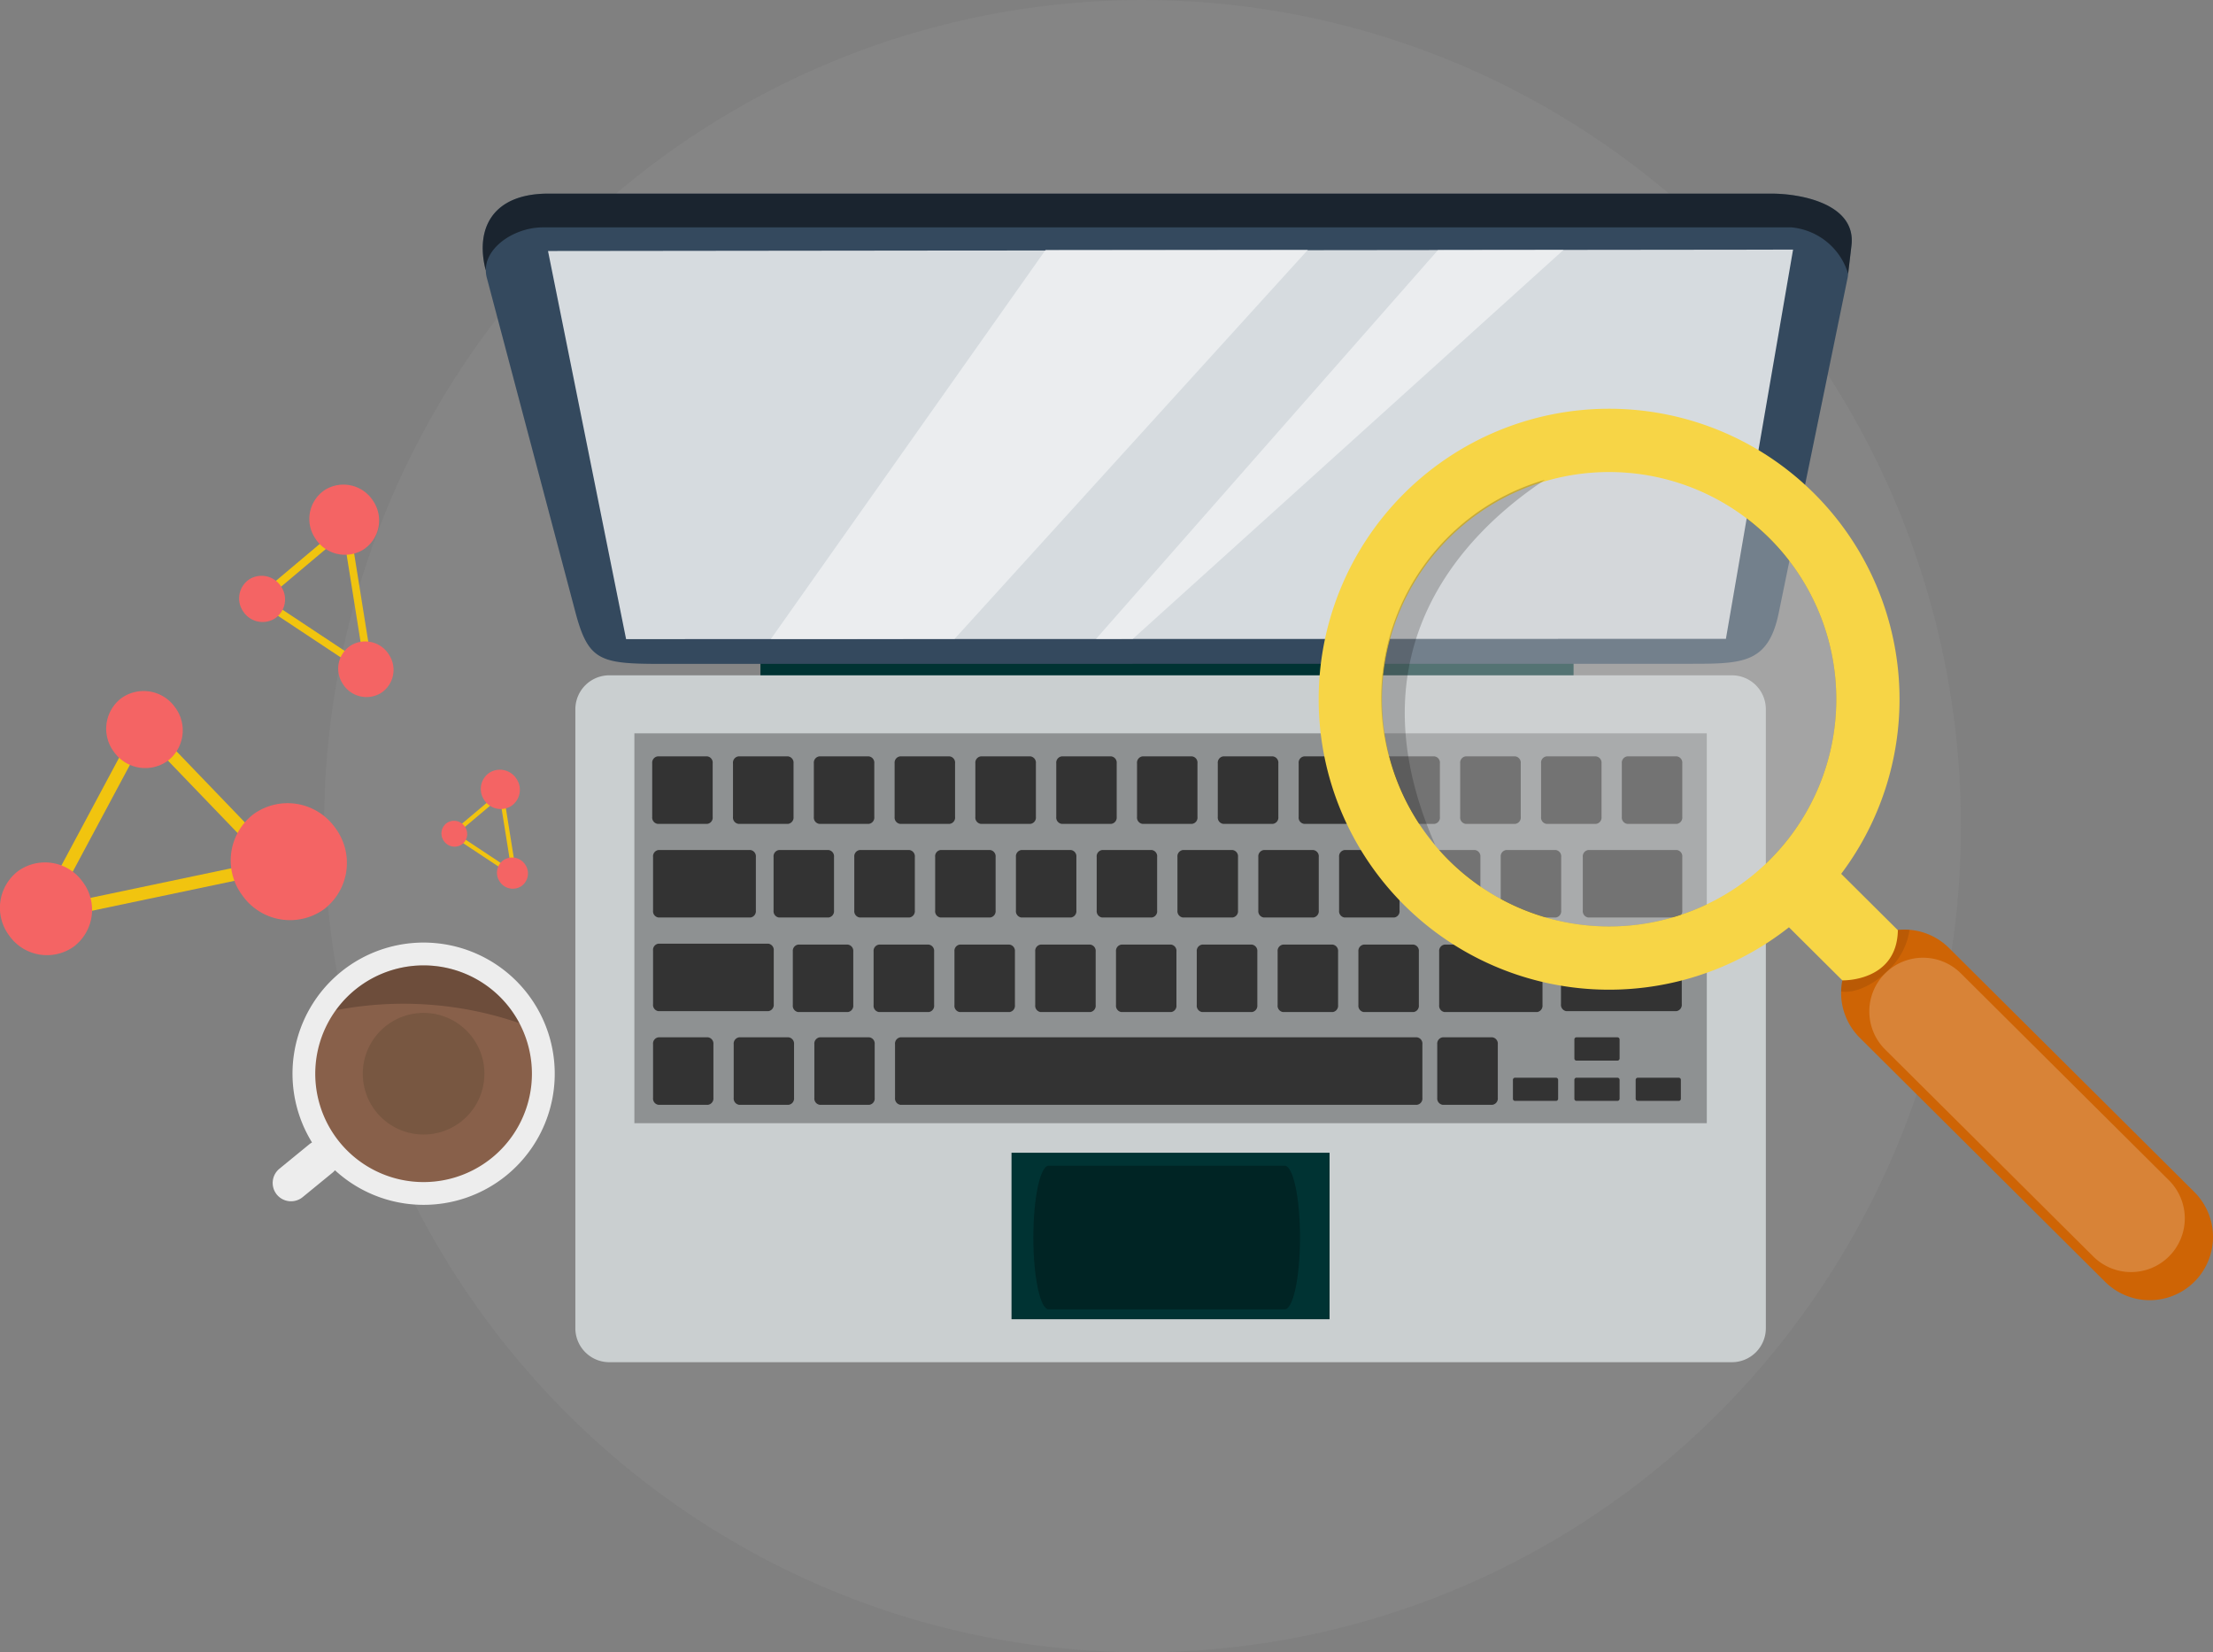
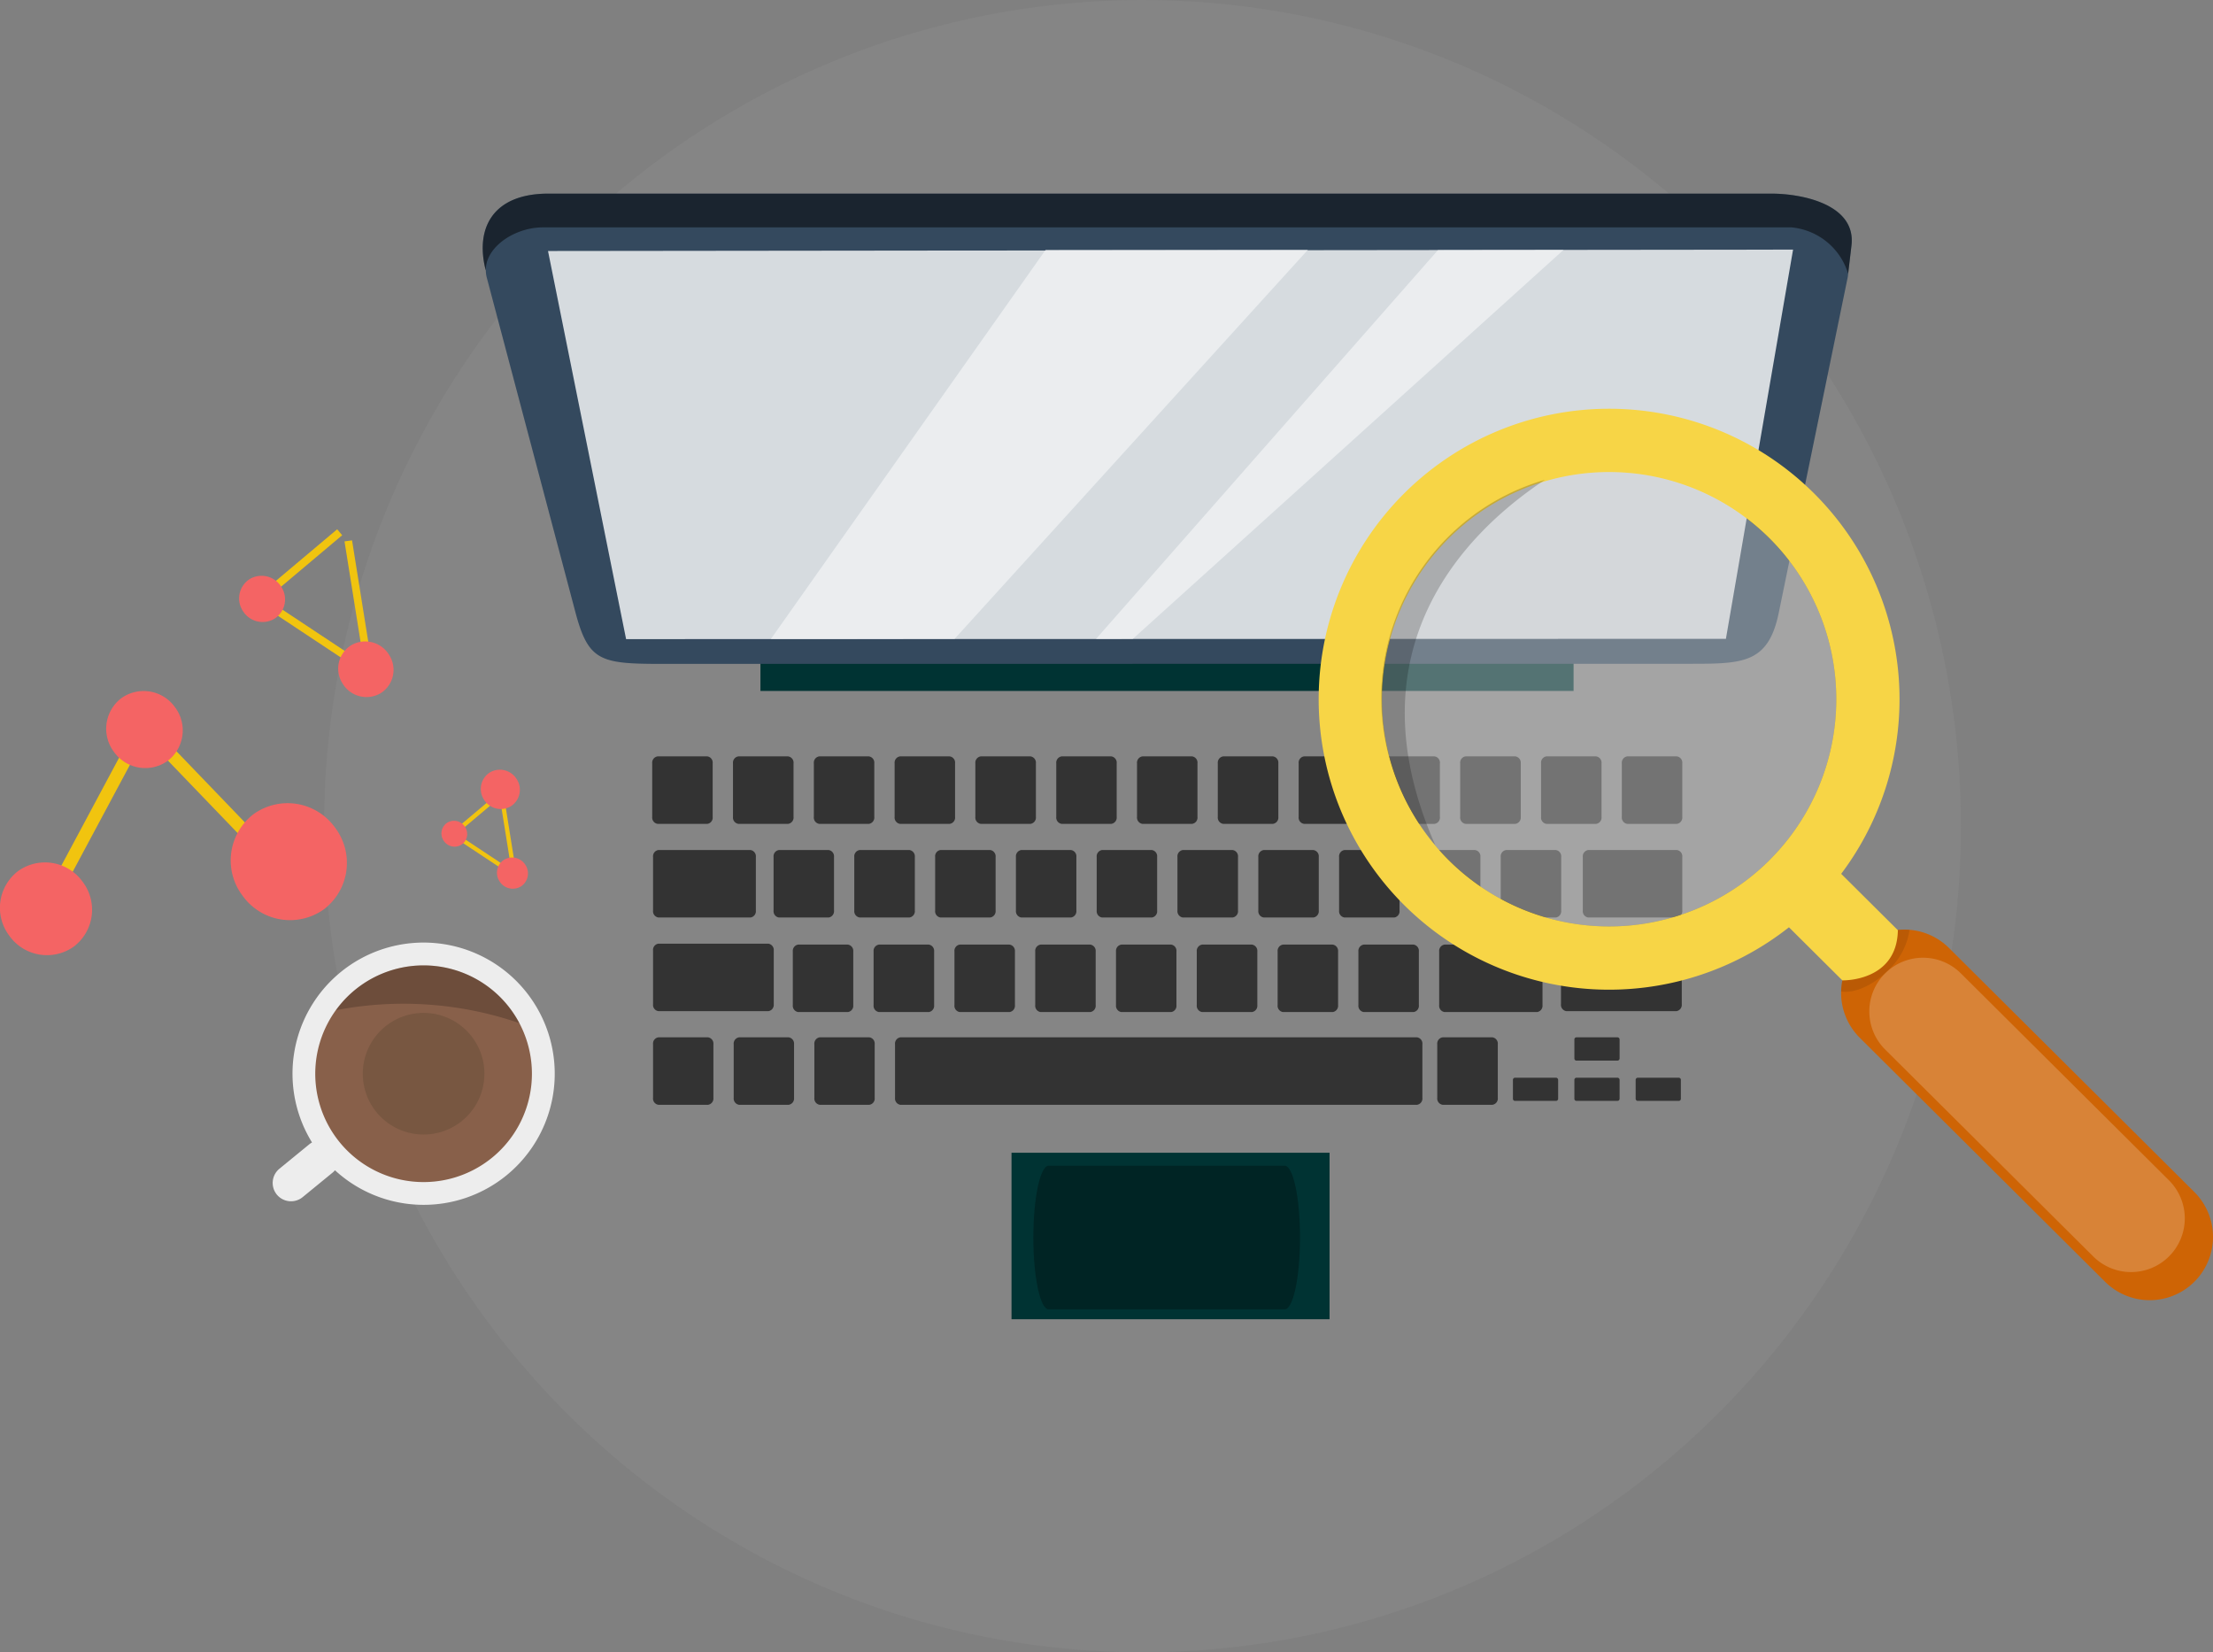
<svg xmlns="http://www.w3.org/2000/svg" width="216.773" height="161.832" viewBox="0 0 216.773 161.832">
  <rect x="0" y="0" width="216.773" height="161.832" fill="#808080" stroke="none" />
  <defs>
    <style>
            .cls-1{fill:#a8a8a8;opacity:.142}.cls-2{fill:#033}.cls-3{fill:#34495e}.cls-3,.cls-4,.cls-5,.cls-6,.cls-9{fill-rule:evenodd}.cls-4,.cls-8{opacity:.5}.cls-17,.cls-5,.cls-8{fill:#fff}.cls-5{opacity:.8}.cls-6{fill:#cacfd0}.cls-7{opacity:.3}.cls-9{fill:#333}.cls-10{fill:#f1c40f}.cls-11{fill:#f46464}.cls-12{fill:#ededed}.cls-13{fill:#88604a}.cls-14{fill:#785741}.cls-15,.cls-17{opacity:.2}.cls-16{fill:#ce6405}.cls-18{fill:#d3d3d3;opacity:.4}.cls-19{opacity:.1}.cls-20{fill:#f7d546}
        </style>
  </defs>
  <g id="Group_7098" data-name="Group 7098" transform="translate(-3583.504 1566.501)">
    <ellipse id="Background_2" cx="80.173" cy="80.916" class="cls-1" data-name="Background 2" rx="80.173" ry="80.916" transform="translate(3615.245 -1566.501)" />
    <g id="Laptop" transform="translate(3630.788 -1547.534)">
      <g id="Group_7093" data-name="Group 7093">
        <path id="Rectangle_8254" d="M0 0h79.649v3.698H0z" class="cls-2" data-name="Rectangle 8254" transform="translate(27.205 45.007)" />
        <path id="Path_47747" d="M4020.608-1441.8h-119.8c-5.491 0-7.186 3.448-6.126 7.523 0-.051.007-.1.009-.148a2.835 2.835 0 0 0 .087.84l8.67 32.728c1.31 4.97 2.485 5.124 8.949 5.114l100.168-.01c5.2 0 7.737.01 8.766-4.979l6.754-32.853a3.01 3.01 0 0 0 .045-.374.028.028 0 0 1 0 .009l.328-2.784c.465-3.995-4.796-5.066-7.85-5.066zm-125.866 6.939a3.06 3.06 0 0 0 .001.002zm.26-.761c-.018.038-.04.074-.058.113.019-.037.04-.073.056-.111zm-.148.354c-.022.063-.047.126-.065.19.02-.062.043-.122.066-.188zm4.89-3.2a6.165 6.165 0 0 1 .001-.002zm-3.331 1.239l.037-.028zm.393-.263l.076-.047zm.429-.242c.038-.02.076-.04.115-.058a1.498 1.498 0 0 0-.114.056zm.46-.216c.05-.022.1-.042.151-.062-.046.019-.099.038-.146.06zm.485-.185c.065-.022.13-.04.2-.061a2.544 2.544 0 0 0-.199.059zm.506-.149c.082-.021.164-.038.245-.055-.08.015-.162.032-.244.052zm.523-.113c.106-.018.212-.03.317-.042-.104.01-.21.022-.316.039z" class="cls-3" data-name="Path 47747" transform="translate(-3894.382 1441.798)" />
        <path id="Path_47748" d="M3900.808-1441.8h119.8c3.054 0 8.314 1.069 7.851 5.066l-.328 2.784a6.415 6.415 0 0 0-5.557-4.546h-122.286c-2.755 0-5.635 1.907-5.606 4.219-1.06-4.075.635-7.523 6.126-7.523z" class="cls-4" data-name="Path 47748" transform="translate(-3894.382 1441.798)" />
        <path id="Path_47749" d="M3936.435-1405.633l121.959-.136-6.579 38.121-107.731.029z" class="cls-5" data-name="Path 47749" transform="translate(-3930.039 1411.249)" />
-         <path id="Path_47750" d="M3957.36-1131.642h109.985a3.326 3.326 0 0 1 3.314 3.313v60.648a3.326 3.326 0 0 1-3.314 3.314H3957.36a3.326 3.326 0 0 1-3.314-3.314v-60.648a3.326 3.326 0 0 1 3.314-3.313z" class="cls-6" data-name="Path 47750" transform="translate(-3944.971 1178.816)" />
        <path id="Rectangle_8255" d="M0 0h31.154v16.307H0z" class="cls-2" data-name="Rectangle 8255" transform="translate(51.799 93.934)" />
-         <path id="Rectangle_8256" d="M0 0h105.047v38.185H0z" class="cls-7" data-name="Rectangle 8256" transform="translate(14.857 52.856)" />
        <path id="Path_47751" d="M4275.122-808.8c0 3.883-.671 7.033-1.5 7.033H4250.5c-.829 0-1.5-3.15-1.5-7.033 0-3.882.671-7.031 1.5-7.031h23.122c.828 0 1.5 3.149 1.5 7.031z" class="cls-7" data-name="Path 47751" transform="translate(-4195.063 911.037)" />
      </g>
      <g id="Light" transform="translate(28.219 5.48)">
        <path id="Path_47752" d="M4132.536-1405.764h-25.692l-26.932 38.142 17.991-.009z" class="cls-8" data-name="Path 47752" transform="translate(-4079.911 1405.769)" />
        <path id="Path_47753" d="M4322.834-1405.681l-33.509 38.1h3.6l42.215-38.124z" class="cls-8" data-name="Path 47753" transform="translate(-4257.474 1405.719)" />
      </g>
      <g id="Keyboard" transform="translate(16.603 55.114)">
        <path id="Path_47754" d="M4004.072-1079.441h4.877a.616.616 0 0 1 .517.679v5.251a.615.615 0 0 1-.517.679h-4.877a.622.622 0 0 1-.528-.679v-5.251a.622.622 0 0 1 .528-.679z" class="cls-9" data-name="Path 47754" transform="translate(-4003.544 1079.441)" />
        <path id="Path_47755" d="M4056.093-1079.441h4.876a.622.622 0 0 1 .527.679v5.251a.622.622 0 0 1-.527.679h-4.876a.622.622 0 0 1-.527-.679v-5.251a.622.622 0 0 1 .527-.679z" class="cls-9" data-name="Path 47755" transform="translate(-4047.653 1079.441)" />
        <path id="Path_47756" d="M4108.171-1079.441h4.866a.623.623 0 0 1 .527.679v5.251a.622.622 0 0 1-.527.679h-4.866a.622.622 0 0 1-.528-.679v-5.251a.622.622 0 0 1 .528-.679z" class="cls-9" data-name="Path 47756" transform="translate(-4091.81 1079.441)" />
        <path id="Path_47757" d="M4160.188-1079.441h4.866a.615.615 0 0 1 .527.679v5.251a.615.615 0 0 1-.527.679h-4.866a.622.622 0 0 1-.527-.679v-5.251a.622.622 0 0 1 .527-.679z" class="cls-9" data-name="Path 47757" transform="translate(-4135.916 1079.441)" />
        <path id="Path_47758" d="M4212.2-1079.441h4.877a.623.623 0 0 1 .527.679v5.251a.622.622 0 0 1-.527.679h-4.877a.622.622 0 0 1-.527-.679v-5.251a.622.622 0 0 1 .527-.679z" class="cls-9" data-name="Path 47758" transform="translate(-4180.02 1079.441)" />
        <path id="Path_47759" d="M4264.286-1079.441h4.867a.622.622 0 0 1 .526.679v5.251a.621.621 0 0 1-.526.679h-4.867a.622.622 0 0 1-.527-.679v-5.251a.622.622 0 0 1 .527-.679z" class="cls-9" data-name="Path 47759" transform="translate(-4224.181 1079.441)" />
        <path id="Path_47760" d="M4316.305-1079.441h4.866a.615.615 0 0 1 .527.679v5.251a.614.614 0 0 1-.527.679h-4.866a.621.621 0 0 1-.527-.679v-5.251a.622.622 0 0 1 .527-.679z" class="cls-9" data-name="Path 47760" transform="translate(-4268.288 1079.441)" />
        <path id="Path_47761" d="M4368.319-1079.441h4.877a.622.622 0 0 1 .527.679v5.251a.622.622 0 0 1-.527.679h-4.877a.622.622 0 0 1-.527-.679v-5.251a.622.622 0 0 1 .527-.679z" class="cls-9" data-name="Path 47761" transform="translate(-4312.391 1079.441)" />
        <path id="Path_47762" d="M4420.4-1079.441h4.866a.622.622 0 0 1 .526.679v5.251a.621.621 0 0 1-.526.679h-4.866a.615.615 0 0 1-.529-.679v-5.251a.615.615 0 0 1 .529-.679z" class="cls-9" data-name="Path 47762" transform="translate(-4356.547 1079.441)" />
        <path id="Path_47763" d="M4472.415-1079.441h4.867a.616.616 0 0 1 .527.679v5.251a.615.615 0 0 1-.527.679h-4.867a.622.622 0 0 1-.528-.679v-5.251a.622.622 0 0 1 .528-.679z" class="cls-9" data-name="Path 47763" transform="translate(-4400.653 1079.441)" />
        <path id="Path_47764" d="M4524.438-1079.441h4.878a.622.622 0 0 1 .526.679v5.251a.621.621 0 0 1-.526.679h-4.878a.621.621 0 0 1-.526-.679v-5.251a.622.622 0 0 1 .526-.679z" class="cls-9" data-name="Path 47764" transform="translate(-4444.766 1079.441)" />
        <path id="Path_47765" d="M4082.2-1019.135h4.867a.621.621 0 0 1 .527.679v5.251a.621.621 0 0 1-.527.678h-4.867a.621.621 0 0 1-.527-.678v-5.251a.621.621 0 0 1 .527-.679z" class="cls-9" data-name="Path 47765" transform="translate(-4069.786 1028.307)" />
        <path id="Path_47766" d="M4134.214-1019.135h4.877a.622.622 0 0 1 .528.679v5.251a.622.622 0 0 1-.528.678h-4.877a.622.622 0 0 1-.526-.678v-5.251a.622.622 0 0 1 .526-.679z" class="cls-9" data-name="Path 47766" transform="translate(-4113.894 1028.307)" />
        <path id="Path_47767" d="M4186.285-1019.135h4.877a.622.622 0 0 1 .527.679v5.251a.622.622 0 0 1-.527.678h-4.877a.615.615 0 0 1-.517-.678v-5.251a.615.615 0 0 1 .517-.679z" class="cls-9" data-name="Path 47767" transform="translate(-4158.052 1028.307)" />
        <path id="Path_47768" d="M4238.313-1019.135h4.867a.622.622 0 0 1 .527.679v5.251a.622.622 0 0 1-.527.678h-4.867a.621.621 0 0 1-.527-.678v-5.251a.621.621 0 0 1 .527-.679z" class="cls-9" data-name="Path 47768" transform="translate(-4202.158 1028.307)" />
        <path id="Path_47769" d="M4290.328-1019.135h4.876a.615.615 0 0 1 .518.679v5.251a.615.615 0 0 1-.518.678h-4.876a.621.621 0 0 1-.527-.678v-5.251a.622.622 0 0 1 .527-.679z" class="cls-9" data-name="Path 47769" transform="translate(-4246.262 1028.307)" />
        <path id="Path_47770" d="M4342.338-1019.135h4.876a.621.621 0 0 1 .527.679v5.251a.621.621 0 0 1-.527.678h-4.876a.622.622 0 0 1-.529-.678v-5.251a.622.622 0 0 1 .529-.679z" class="cls-9" data-name="Path 47770" transform="translate(-4290.36 1028.307)" />
        <path id="Path_47771" d="M4394.422-1019.135h4.866a.621.621 0 0 1 .526.679v5.251a.621.621 0 0 1-.526.678h-4.866a.622.622 0 0 1-.529-.678v-5.251a.622.622 0 0 1 .529-.679z" class="cls-9" data-name="Path 47771" transform="translate(-4334.522 1028.307)" />
        <path id="Path_47772" d="M4446.437-1019.135h4.878a.616.616 0 0 1 .517.679v5.251a.615.615 0 0 1-.517.678h-4.878a.621.621 0 0 1-.527-.678v-5.251a.622.622 0 0 1 .527-.679z" class="cls-9" data-name="Path 47772" transform="translate(-4378.627 1028.307)" />
        <path id="Path_47773" d="M4498.456-1019.135h4.876a.621.621 0 0 1 .526.679v5.251a.621.621 0 0 1-.526.678h-4.876a.621.621 0 0 1-.527-.678v-5.251a.622.622 0 0 1 .527-.679z" class="cls-9" data-name="Path 47773" transform="translate(-4422.734 1028.307)" />
        <path id="Path_47774" d="M4550.528-1019.135h4.868a.621.621 0 0 1 .526.679v5.251a.621.621 0 0 1-.526.678h-4.868a.622.622 0 0 1-.529-.678v-5.251a.622.622 0 0 1 .529-.679z" class="cls-9" data-name="Path 47774" transform="translate(-4466.884 1028.307)" />
        <path id="Path_47775" d="M4576.516-1079.441h4.865a.623.623 0 0 1 .528.679v5.251a.622.622 0 0 1-.528.679h-4.865a.615.615 0 0 1-.528-.679v-5.251a.616.616 0 0 1 .528-.679z" class="cls-9" data-name="Path 47775" transform="translate(-4488.92 1079.441)" />
        <path id="Path_47776" d="M4628.528-1079.441h4.865a.622.622 0 0 1 .527.679v5.251a.621.621 0 0 1-.527.679h-4.865a.622.622 0 0 1-.528-.679v-5.251a.622.622 0 0 1 .528-.679z" class="cls-9" data-name="Path 47776" transform="translate(-4533.021 1079.441)" />
        <path id="Path_47777" d="M4603.393-1019.135h8.688a.621.621 0 0 1 .526.679v5.251a.62.62 0 0 1-.526.678h-8.687a.623.623 0 0 1-.53-.678v-5.251a.623.623 0 0 1 .53-.679z" class="cls-9" data-name="Path 47777" transform="translate(-4511.708 1028.307)" />
        <path id="Path_47778" d="M4004.6-1019.135h9.017a.621.621 0 0 1 .526.679v5.251a.621.621 0 0 1-.526.678h-9.017a.614.614 0 0 1-.527-.678v-5.251a.614.614 0 0 1 .527-.679z" class="cls-9" data-name="Path 47778" transform="translate(-4003.99 1028.307)" />
        <path id="Path_47779" d="M4004.6-958.835h10.768a.621.621 0 0 1 .527.678v5.253a.621.621 0 0 1-.527.678H4004.6a.614.614 0 0 1-.527-.678v-5.253a.614.614 0 0 1 .527-.678z" class="cls-9" data-name="Path 47779" transform="translate(-4003.99 977.179)" />
        <path id="Path_47780" d="M4004.6-898.529h4.857a.621.621 0 0 1 .527.678v5.252a.622.622 0 0 1-.527.679h-4.857a.615.615 0 0 1-.527-.679v-5.252a.614.614 0 0 1 .527-.678z" class="cls-9" data-name="Path 47780" transform="translate(-4003.99 926.045)" />
        <path id="Path_47781" d="M4056.549-898.529h4.856a.622.622 0 0 1 .528.678v5.252a.623.623 0 0 1-.528.679h-4.856a.623.623 0 0 1-.527-.679v-5.252a.622.622 0 0 1 .527-.678z" class="cls-9" data-name="Path 47781" transform="translate(-4048.04 926.045)" />
        <path id="Path_47782" d="M4108.5-898.529h4.856a.614.614 0 0 1 .527.678v5.252a.615.615 0 0 1-.527.679h-4.856a.622.622 0 0 1-.527-.679v-5.252a.621.621 0 0 1 .527-.678z" class="cls-9" data-name="Path 47782" transform="translate(-4092.091 926.045)" />
        <path id="Path_47783" d="M4160.452-898.529h50.6a.615.615 0 0 1 .529.678v5.252a.616.616 0 0 1-.529.679h-50.6a.622.622 0 0 1-.527-.679v-5.252a.621.621 0 0 1 .527-.678z" class="cls-9" data-name="Path 47783" transform="translate(-4136.14 926.045)" />
        <path id="Path_47784" d="M4094.628-958.243h4.866a.621.621 0 0 1 .528.678v5.252a.621.621 0 0 1-.528.678h-4.866a.621.621 0 0 1-.527-.678v-5.252a.621.621 0 0 1 .527-.678z" class="cls-9" data-name="Path 47784" transform="translate(-4080.328 976.677)" />
        <path id="Path_47785" d="M4146.646-958.243h4.876a.621.621 0 0 1 .527.678v5.252a.621.621 0 0 1-.527.678h-4.876a.621.621 0 0 1-.527-.678v-5.252a.621.621 0 0 1 .527-.678z" class="cls-9" data-name="Path 47785" transform="translate(-4124.434 976.677)" />
        <path id="Path_47786" d="M4198.717-958.243h4.876a.622.622 0 0 1 .528.678v5.252a.622.622 0 0 1-.528.678h-4.876a.614.614 0 0 1-.518-.678v-5.252a.614.614 0 0 1 .518-.678z" class="cls-9" data-name="Path 47786" transform="translate(-4168.592 976.677)" />
        <path id="Path_47787" d="M4250.744-958.243h4.867a.621.621 0 0 1 .527.678v5.252a.621.621 0 0 1-.527.678h-4.867a.621.621 0 0 1-.527-.678v-5.252a.621.621 0 0 1 .527-.678z" class="cls-9" data-name="Path 47787" transform="translate(-4212.699 976.677)" />
        <path id="Path_47788" d="M4302.76-958.243h4.876a.614.614 0 0 1 .517.678v5.252a.614.614 0 0 1-.517.678h-4.876a.621.621 0 0 1-.527-.678v-5.252a.621.621 0 0 1 .527-.678z" class="cls-9" data-name="Path 47788" transform="translate(-4256.803 976.677)" />
        <path id="Path_47789" d="M4354.773-958.243h4.875a.622.622 0 0 1 .528.678v5.252a.622.622 0 0 1-.528.678h-4.875a.622.622 0 0 1-.529-.678v-5.252a.622.622 0 0 1 .529-.678z" class="cls-9" data-name="Path 47789" transform="translate(-4300.903 976.677)" />
        <path id="Path_47790" d="M4406.854-958.243h4.868a.622.622 0 0 1 .527.678v5.252a.622.622 0 0 1-.527.678h-4.868a.621.621 0 0 1-.527-.678v-5.252a.621.621 0 0 1 .527-.678z" class="cls-9" data-name="Path 47790" transform="translate(-4345.065 976.677)" />
        <path id="Path_47791" d="M4458.873-958.243h4.876a.615.615 0 0 1 .519.678v5.252a.615.615 0 0 1-.519.678h-4.876a.621.621 0 0 1-.527-.678v-5.252a.621.621 0 0 1 .527-.678z" class="cls-9" data-name="Path 47791" transform="translate(-4389.172 976.677)" />
        <path id="Path_47792" d="M4510.89-958.243h9.065a.623.623 0 0 1 .529.678v5.252a.623.623 0 0 1-.529.678h-9.065a.621.621 0 0 1-.527-.678v-5.252a.621.621 0 0 1 .527-.678z" class="cls-9" data-name="Path 47792" transform="translate(-4433.277 976.677)" />
        <path id="Path_47793" d="M4589.334-958.835h10.779a.622.622 0 0 1 .528.678v5.253a.622.622 0 0 1-.528.678h-10.779a.622.622 0 0 1-.526-.678v-5.253a.621.621 0 0 1 .526-.678z" class="cls-9" data-name="Path 47793" transform="translate(-4499.791 977.179)" />
        <path id="Path_47794" d="M4597.627-898.529h4.06a.216.216 0 0 1 .189.229v1.82a.217.217 0 0 1-.189.231h-4.06a.21.21 0 0 1-.18-.231v-1.82a.209.209 0 0 1 .18-.229z" class="cls-9" data-name="Path 47794" transform="translate(-4507.116 926.045)" />
        <path id="Path_47795" d="M4597.627-872.514h4.06a.217.217 0 0 1 .189.232v1.806a.216.216 0 0 1-.189.23h-4.06a.209.209 0 0 1-.18-.23v-1.806a.21.21 0 0 1 .18-.232z" class="cls-9" data-name="Path 47795" transform="translate(-4507.116 903.987)" />
        <path id="Path_47796" d="M4558.041-872.514h4.061a.217.217 0 0 1 .189.232v1.806a.215.215 0 0 1-.189.23h-4.061a.208.208 0 0 1-.178-.23v-1.806a.21.21 0 0 1 .178-.232z" class="cls-9" data-name="Path 47796" transform="translate(-4473.552 903.987)" />
        <path id="Path_47797" d="M4637.09-872.514h4.06a.209.209 0 0 1 .179.232v1.806a.208.208 0 0 1-.179.23h-4.06a.215.215 0 0 1-.188-.23v-1.806a.216.216 0 0 1 .188-.232z" class="cls-9" data-name="Path 47797" transform="translate(-4540.569 903.987)" />
        <path id="Path_47798" d="M4509.646-898.529h4.878a.621.621 0 0 1 .528.678v5.252a.622.622 0 0 1-.528.679h-4.878a.623.623 0 0 1-.525-.679v-5.252a.621.621 0 0 1 .525-.678z" class="cls-9" data-name="Path 47798" transform="translate(-4432.223 926.045)" />
      </g>
    </g>
    <g id="Point" transform="translate(3583.504 -1519.043)">
      <g id="Group_7094" data-name="Group 7094" transform="translate(0 20.216)">
-         <path id="Path_47799" d="M3637.689-1005.619l-.288-1.233 16.6-3.488.288 1.234z" class="cls-10" data-name="Path 47799" transform="translate(-3629.204 1027.256)" />
        <path id="Path_47800" d="M3673.59-1100.316l.883-.864 12.051 12.527-.883.865z" class="cls-10" data-name="Path 47800" transform="translate(-3659.888 1104.28)" />
        <path id="Path_47801" d="M3621.069-1088.842l1.1.624-8.007 14.958-1.1-.624z" class="cls-10" data-name="Path 47801" transform="translate(-3608.567 1093.819)" />
        <path id="Path_47802" d="M3591.6-1009.288a4.529 4.529 0 0 1-.864 6.345 4.529 4.529 0 0 1-6.316-1.055 4.53 4.53 0 0 1 .863-6.345 4.53 4.53 0 0 1 6.317 1.055z" class="cls-11" data-name="Path 47802" transform="translate(-3583.504 1027.978)" />
        <path id="Path_47803" d="M3658.651-1119.982a3.762 3.762 0 0 1-.718 5.271 3.762 3.762 0 0 1-5.247-.876 3.762 3.762 0 0 1 .718-5.271 3.763 3.763 0 0 1 5.247.876z" class="cls-11" data-name="Path 47803" transform="translate(-3641.517 1121.564)" />
        <path id="Path_47804" d="M3742.331-1046.945a5.714 5.714 0 0 1-1.09 8 5.712 5.712 0 0 1-7.967-1.331 5.713 5.713 0 0 1 1.089-8 5.714 5.714 0 0 1 7.968 1.331z" class="cls-11" data-name="Path 47804" transform="translate(-3709.512 1060.329)" />
      </g>
      <g id="Group_7096" data-name="Group 7096" transform="translate(43.244 27.927)">
        <path id="Path_47805" d="M3878.551-1027.657l.224-.352 4.854 3.216-.223.353z" class="cls-10" data-name="Path 47805" transform="translate(-3876.919 1034.527)" />
        <g id="Group_7095" data-name="Group 7095">
          <path id="Path_47806" d="M3907.151-1045l-.415.056-.917-5.734.415-.055z" class="cls-10" data-name="Path 47806" transform="translate(-3900.04 1053.797)" />
          <path id="Path_47807" d="M3874.929-1050.773l-.274-.329 4.339-3.652.275.328z" class="cls-10" data-name="Path 47807" transform="translate(-3873.615 1057.204)" />
          <path id="Path_47808" d="M3904.256-1014.088a1.53 1.53 0 0 1 2.1.508 1.513 1.513 0 0 1-.443 2.1 1.529 1.529 0 0 1-2.1-.507 1.514 1.514 0 0 1 .443-2.101z" class="cls-11" data-name="Path 47808" transform="translate(-3898.13 1022.913)" />
          <path id="Path_47809" d="M3868.393-1037.791a1.271 1.271 0 0 1 1.741.422 1.258 1.258 0 0 1-.368 1.745 1.272 1.272 0 0 1-1.741-.421 1.258 1.258 0 0 1 .368-1.746z" class="cls-11" data-name="Path 47809" transform="translate(-3867.822 1042.979)" />
          <path id="Path_47810" d="M3894.035-1070.581a1.93 1.93 0 0 1 2.644.641 1.91 1.91 0 0 1-.558 2.65 1.932 1.932 0 0 1-2.645-.64 1.911 1.911 0 0 1 .559-2.651z" class="cls-11" data-name="Path 47810" transform="translate(-3889.312 1070.863)" />
        </g>
      </g>
      <g id="Group_7097" data-name="Group 7097" transform="translate(23.425)">
        <path id="Path_47811" d="M3807.75-1208.3l-.74.1-1.636-10.238.739-.1z" class="cls-10" data-name="Path 47811" transform="translate(-3795.053 1224.003)" />
        <path id="Path_47812" d="M3750.212-1218.6l-.489-.587 7.748-6.52.489.586z" class="cls-10" data-name="Path 47812" transform="translate(-3747.867 1230.086)" />
        <path id="Path_47813" d="M3756.683-1177.323l.4-.628 8.667 5.743-.4.629z" class="cls-10" data-name="Path 47813" transform="translate(-3753.768 1189.59)" />
        <path id="Path_47814" d="M3802.578-1153.092a2.732 2.732 0 0 1 3.742.906 2.7 2.7 0 0 1-.791 3.752 2.73 2.73 0 0 1-3.741-.906 2.7 2.7 0 0 1 .79-3.752z" class="cls-11" data-name="Path 47814" transform="translate(-3791.64 1168.852)" />
        <path id="Path_47815" d="M3738.541-1195.423a2.268 2.268 0 0 1 3.108.752 2.247 2.247 0 0 1-.656 3.117 2.271 2.271 0 0 1-3.109-.753 2.245 2.245 0 0 1 .657-3.116z" class="cls-11" data-name="Path 47815" transform="translate(-3737.519 1204.688)" />
-         <path id="Path_47816" d="M3784.326-1253.973a3.446 3.446 0 0 1 4.72 1.144 3.409 3.409 0 0 1-1 4.731 3.446 3.446 0 0 1-4.721-1.142 3.411 3.411 0 0 1 1.001-4.733z" class="cls-11" data-name="Path 47816" transform="translate(-3775.892 1254.477)" />
      </g>
    </g>
    <g id="Cup" transform="translate(3610.217 -1474.185)">
      <path id="Path_47817" d="M3782.041-936.752a12.845 12.845 0 0 0 1.819-18.075 12.846 12.846 0 0 0-18.076-1.818 12.839 12.839 0 0 0-2.8 16.679 1.719 1.719 0 0 0-.262.174l-2.933 2.4a1.8 1.8 0 0 0-.254 2.528 1.8 1.8 0 0 0 2.527.255l2.933-2.4a1.807 1.807 0 0 0 .236-.236 12.837 12.837 0 0 0 16.81.493z" class="cls-12" data-name="Path 47817" transform="translate(-3759.133 959.545)" />
      <path id="Path_47818" d="M3803.863-926.027a10.612 10.612 0 0 1-14.932-1.5 10.613 10.613 0 0 1 1.5-14.932 10.613 10.613 0 0 1 14.932 1.5 10.611 10.611 0 0 1-1.5 14.932z" class="cls-13" data-name="Path 47818" transform="translate(-3782.368 947.09)" />
      <path id="Path_47819" d="M3826.866-903.685a5.959 5.959 0 0 1-8.383-.844 5.959 5.959 0 0 1 .844-8.383 5.958 5.958 0 0 1 8.383.844 5.958 5.958 0 0 1-.844 8.383z" class="cls-14" data-name="Path 47819" transform="translate(-3808.316 921.144)" />
      <path id="Path_47820" d="M3817.854-939.2a10.65 10.65 0 0 0-1.167-1.759 10.613 10.613 0 0 0-14.932-1.5 10.647 10.647 0 0 0-1.867 1.992 34.918 34.918 0 0 1 17.966 1.267z" class="cls-15" data-name="Path 47820" transform="translate(-3793.69 947.09)" />
    </g>
    <g id="Lens" transform="translate(3712.673 -1526.468)">
      <path id="Path_47821" d="M4803.822-942.187a6.2 6.2 0 0 1 .023 8.768 6.2 6.2 0 0 1-8.767.023l-24.03-23.9a6.2 6.2 0 0 1-.025-8.766 6.2 6.2 0 0 1 8.767-.025z" class="cls-16" data-name="Path 47821" transform="translate(-4718.045 1018.902)" />
      <path id="Path_47822" d="M4816.738-927.984a5.257 5.257 0 0 1 .021 7.436 5.258 5.258 0 0 1-7.437.021l-20.384-20.27a5.261 5.261 0 0 1-.022-7.437 5.26 5.26 0 0 1 7.438-.021z" class="cls-17" data-name="Path 47822" transform="translate(-4733.449 1003.553)" />
      <path id="Path_47823" d="M4511.455-1256.062a22.252 22.252 0 0 1 .088 31.468 22.253 22.253 0 0 1-31.468.089 22.252 22.252 0 0 1-.088-31.469 22.251 22.251 0 0 1 31.468-.088z" class="cls-18" data-name="Path 47823" transform="translate(-4467.313 1268.735)" />
      <path id="Path_47824" d="M4775.961-967.843a6.182 6.182 0 0 0-4.9 1.8 6.174 6.174 0 0 0-1.8 4.236c1.291.2 3.106-.573 4.613-2.088a6.721 6.721 0 0 0 2.087-3.948z" class="cls-19" data-name="Path 47824" transform="translate(-4718.081 1018.882)" />
      <path id="Path_47825" d="M4481.266-1295.016a28.452 28.452 0 0 0-40.237.112 28.453 28.453 0 0 0 .113 40.236 28.451 28.451 0 0 0 37.677 2.161l5.231 5.2s5.349.158 5.438-4.915l-5.552-5.521a28.452 28.452 0 0 0-2.67-37.273zm-4.284 35.864a22.252 22.252 0 0 1-31.468.089 22.253 22.253 0 0 1-.088-31.469 22.251 22.251 0 0 1 31.468-.088 22.251 22.251 0 0 1 .087 31.467z" class="cls-20" data-name="Path 47825" transform="translate(-4432.752 1303.294)" />
      <path id="Path_47826" d="M4489.086-1257.5a22.149 22.149 0 0 0-9.558 5.676 22.249 22.249 0 0 0-1.182 30.086c-8.546-19.373 3.223-30.784 10.74-35.762z" class="cls-15" data-name="Path 47826" transform="translate(-4466.927 1264.464)" />
    </g>
  </g>
</svg>